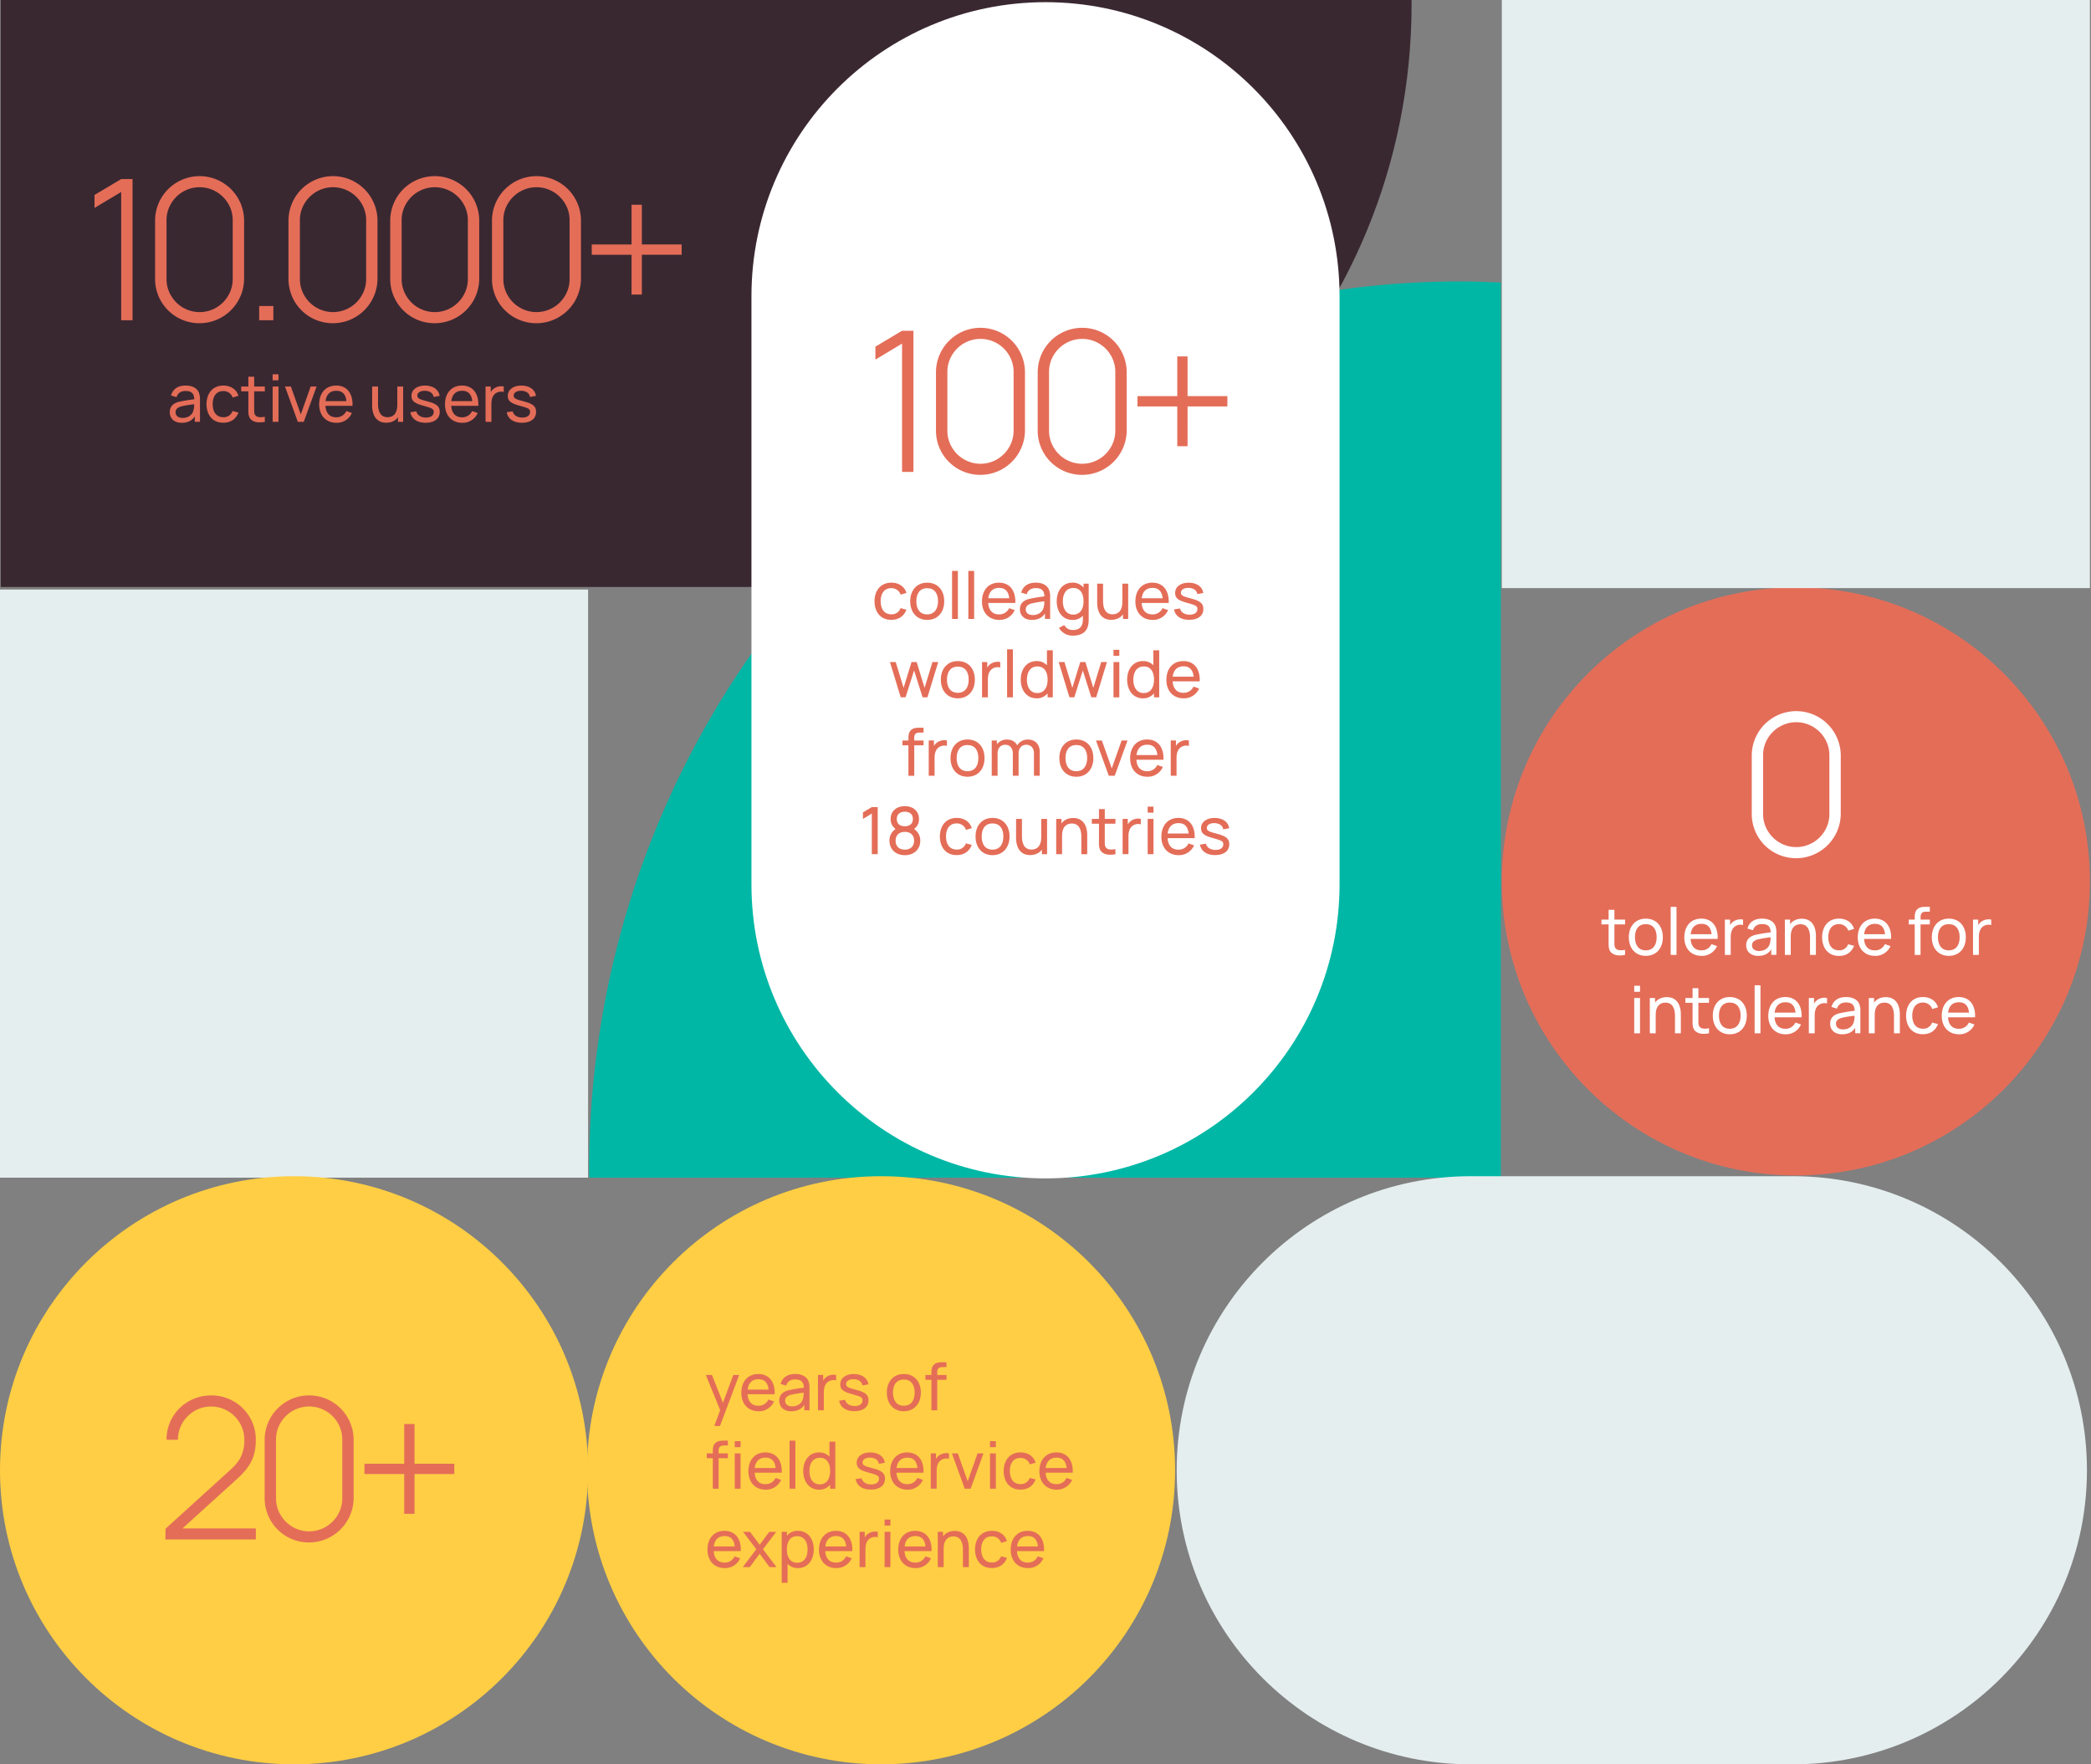
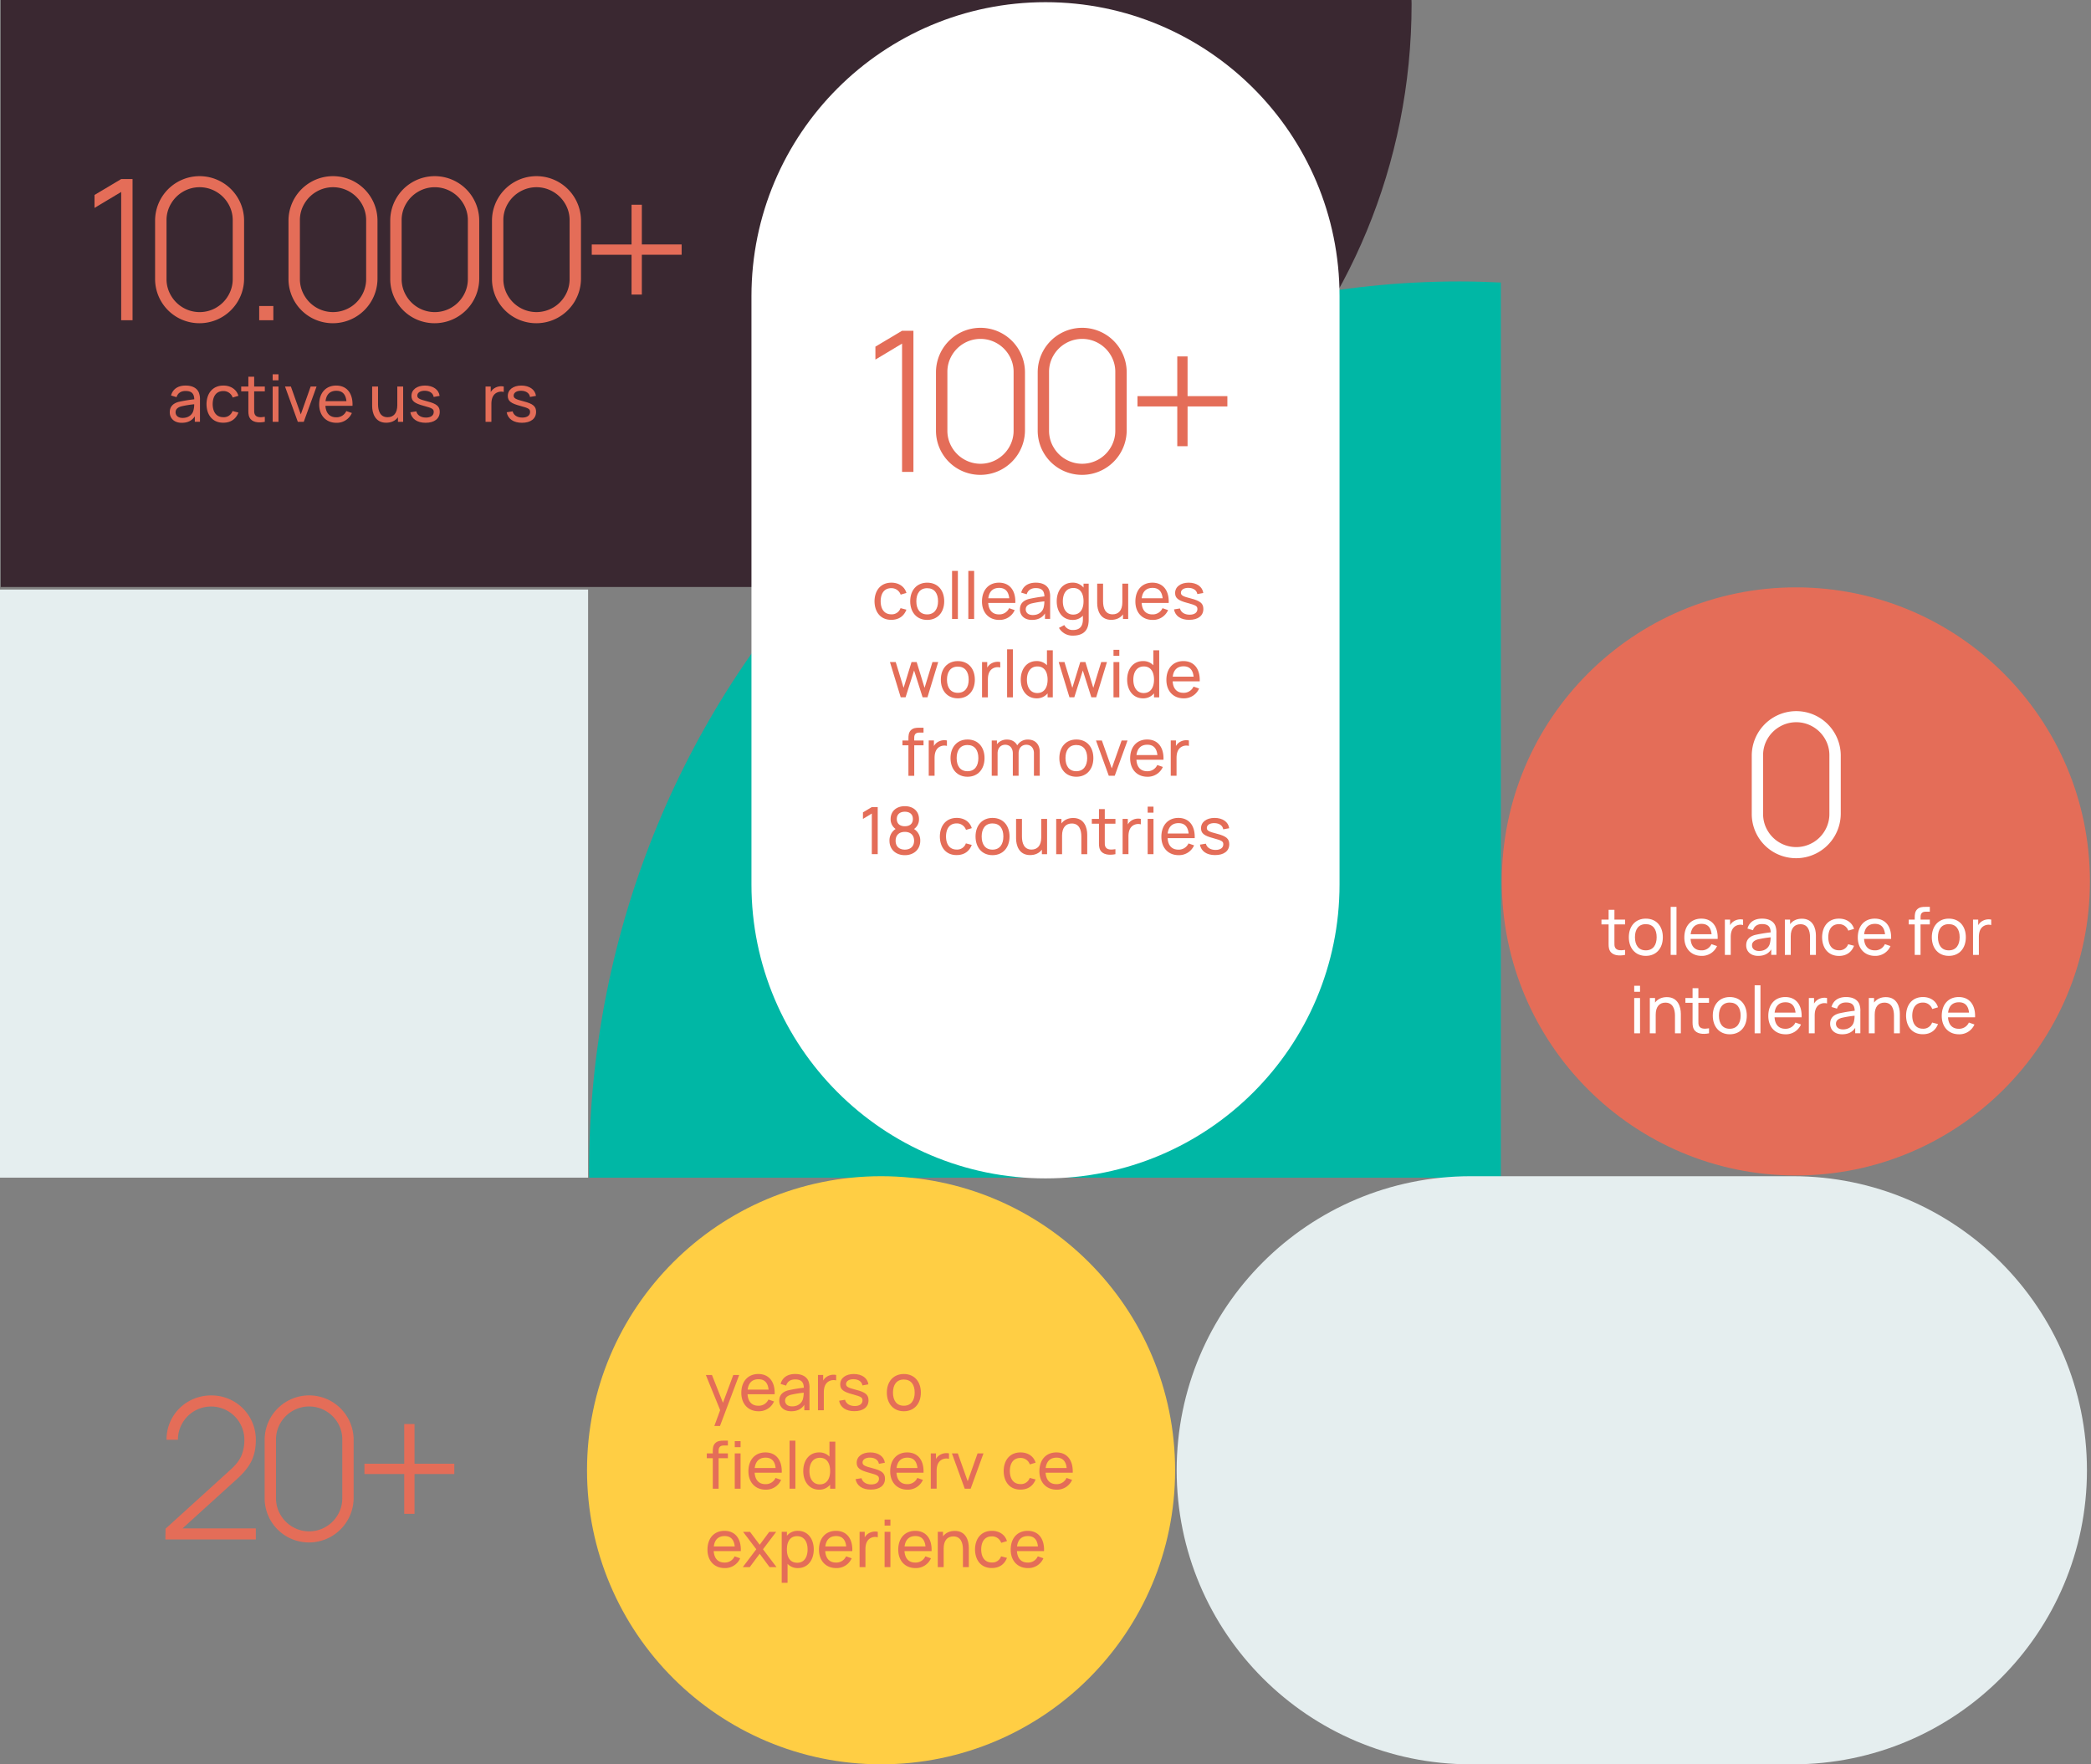
<svg xmlns="http://www.w3.org/2000/svg" id="Ebene_3" data-name="Ebene 3" viewBox="0 0 1920 1620">
  <rect x="0" y="0" width="1920" height="1620" fill="#808080" stroke="none" />
  <defs>
    <style>.cls-1{fill:#3a2831;}.cls-2{fill:#00b7a5;}.cls-3{fill:#e46d58;}.cls-4{fill:#ffce44;}.cls-5{fill:#e5eeef;}.cls-6{fill:#fff;}</style>
  </defs>
  <path class="cls-1" d="M1296.06,0H.69V539H746.85v.24c8.24.39,16.52-.24,24.86-.24,289.64,0,524.44-239.2,524.44-535.37C1296.15,2.41,1296.07,1.22,1296.06,0Z" />
  <path class="cls-2" d="M541,1081.32h837.11V259.42c-12.56-.6-25.19-1-37.89-1-441.47,0-799.35,365.94-799.35,817.35C540.85,1077.64,541,1079.47,541,1081.32Z" />
  <circle class="cls-3" cx="1649" cy="809.32" r="270" />
  <circle class="cls-4" cx="809.01" cy="1350" r="270" />
  <rect class="cls-5" y="541.32" width="540" height="540" />
  <path class="cls-5" d="M1916.28,1350c0-149.12-120.88-270-270-270H1350.44c-149.12,0-270,120.88-270,270s120.88,270,270,270h295.84C1795.4,1620,1916.28,1499.12,1916.28,1350Z" />
  <path class="cls-3" d="M121.71,294.05H111.27V176.24L86.79,190.91V179l24.48-14.58h10.44Z" />
  <path class="cls-3" d="M162.66,291.31a40.59,40.59,0,0,1-20.25-35.42V202.61a40.86,40.86,0,1,1,81.72,0v53.28a41,41,0,0,1-61.47,35.42Zm35.82-8.82a30.41,30.41,0,0,0,11.12-11.12,29.66,29.66,0,0,0,4.09-15.21V202.25a29.4,29.4,0,0,0-4.09-15.16A30.5,30.5,0,0,0,198.48,176a30.26,30.26,0,0,0-30.42,0A30.48,30.48,0,0,0,157,187.09a29.41,29.41,0,0,0-4.1,15.16v53.91a29.67,29.67,0,0,0,4.1,15.21,30.38,30.38,0,0,0,11.11,11.12,30.33,30.33,0,0,0,30.42,0Z" />
  <path class="cls-3" d="M251,294.05H238V281h13Z" />
  <path class="cls-3" d="M285.15,291.31a40.59,40.59,0,0,1-20.25-35.42V202.61a40.86,40.86,0,1,1,81.72,0v53.28a41,41,0,0,1-61.47,35.42ZM321,282.49a30.41,30.41,0,0,0,11.12-11.12,29.66,29.66,0,0,0,4.09-15.21V202.25a29.4,29.4,0,0,0-4.09-15.16A30.5,30.5,0,0,0,321,176a30.26,30.26,0,0,0-30.42,0,30.48,30.48,0,0,0-11.11,11.07,29.41,29.41,0,0,0-4.1,15.16v53.91a29.67,29.67,0,0,0,4.1,15.21,30.38,30.38,0,0,0,11.11,11.12,30.33,30.33,0,0,0,30.42,0Z" />
  <path class="cls-3" d="M378.57,291.31a40.59,40.59,0,0,1-20.25-35.42V202.61a40.86,40.86,0,1,1,81.72,0v53.28a41,41,0,0,1-61.47,35.42Zm35.82-8.82a30.49,30.49,0,0,0,11.12-11.12,29.66,29.66,0,0,0,4.09-15.21V202.25a29.4,29.4,0,0,0-4.09-15.16A30.58,30.58,0,0,0,414.39,176,30.26,30.26,0,0,0,384,176a30.48,30.48,0,0,0-11.11,11.07,29.32,29.32,0,0,0-4.1,15.16v53.91a29.57,29.57,0,0,0,4.1,15.21A30.38,30.38,0,0,0,384,282.49a30.33,30.33,0,0,0,30.42,0Z" />
  <path class="cls-3" d="M472,291.31a40.54,40.54,0,0,1-20.25-35.42V202.61a40.86,40.86,0,1,1,81.72,0v53.28A41,41,0,0,1,472,291.31Zm35.82-8.82a30.38,30.38,0,0,0,11.11-11.12,29.67,29.67,0,0,0,4.1-15.21V202.25a29.41,29.41,0,0,0-4.1-15.16A30.48,30.48,0,0,0,507.81,176a30.26,30.26,0,0,0-30.42,0,30.5,30.5,0,0,0-11.12,11.07,29.4,29.4,0,0,0-4.09,15.16v53.91a29.66,29.66,0,0,0,4.09,15.21,30.41,30.41,0,0,0,11.12,11.12,30.33,30.33,0,0,0,30.42,0Z" />
  <path class="cls-3" d="M589.35,270.47H579.9V233.93H543.36v-9.45H579.9V188h9.45v36.45h36.54v9.45H589.35Z" />
-   <circle class="cls-4" cx="270" cy="1350" r="270" />
  <path class="cls-3" d="M167.59,1403.38h67.32v10.17H151.84l.18-9.9,59.58-54.09q7.38-6.66,10.08-13a37.16,37.16,0,0,0,2.7-14.58,30.55,30.55,0,0,0-46-26.32,30.35,30.35,0,0,0-11,11.2,30,30,0,0,0-4,15.12H152.92a40.14,40.14,0,0,1,20.34-35.28,41.17,41.17,0,0,1,20.79-5.4A40.56,40.56,0,0,1,234.91,1322q0,11.43-4,19.53t-13,16.2Z" />
  <path class="cls-3" d="M263.26,1410.81A40.59,40.59,0,0,1,243,1375.39v-53.28a40.86,40.86,0,1,1,81.72,0v53.28a41,41,0,0,1-61.47,35.42Zm35.82-8.82a30.49,30.49,0,0,0,11.12-11.12,29.66,29.66,0,0,0,4.09-15.21v-53.91a29.4,29.4,0,0,0-4.09-15.16,30.58,30.58,0,0,0-11.12-11.07,30.26,30.26,0,0,0-30.42,0,30.48,30.48,0,0,0-11.11,11.07,29.32,29.32,0,0,0-4.1,15.16v53.91a29.57,29.57,0,0,0,4.1,15.21A30.38,30.38,0,0,0,268.66,1402a30.33,30.33,0,0,0,30.42,0Z" />
  <path class="cls-3" d="M380.62,1390h-9.45v-36.54H334.63V1344h36.54v-36.45h9.45V1344h36.54v9.45H380.62Z" />
-   <rect class="cls-5" x="1379" width="540" height="540" transform="translate(3298 540) rotate(180)" />
  <path class="cls-6" d="M1628.75,782.53a40.54,40.54,0,0,1-20.25-35.42V693.83a40.86,40.86,0,1,1,81.72,0v53.28a41,41,0,0,1-61.47,35.42Zm35.82-8.82a30.38,30.38,0,0,0,11.11-11.12,29.67,29.67,0,0,0,4.1-15.21V693.47a29.41,29.41,0,0,0-4.1-15.16,30.48,30.48,0,0,0-11.11-11.07,30.26,30.26,0,0,0-30.42,0A30.5,30.5,0,0,0,1623,678.31a29.4,29.4,0,0,0-4.09,15.16v53.91a29.66,29.66,0,0,0,4.09,15.21,30.41,30.41,0,0,0,11.12,11.12,30.33,30.33,0,0,0,30.42,0Z" />
  <path class="cls-3" d="M183.62,367.28v20h-4.74v-5c-2.58,4-6.6,5.94-12,5.94-7.26,0-11-4.44-11-9.66s3-8.07,7.95-9.51a134.82,134.82,0,0,1,14.55-2.43c-.15-5.16-2.37-7.62-8-7.62-3.93,0-7.08,1.71-8.25,5.67l-5.07-1.53c1.53-5.67,6.06-9.12,13.38-9.12,5.85,0,10.26,2.1,12.11,6.33A17,17,0,0,1,183.62,367.28Zm-5.85,9a21.55,21.55,0,0,0,.54-5.1,94.44,94.44,0,0,0-12.09,2c-2.67.84-5,2.31-5,5.34,0,2.67,1.89,5.22,6.51,5.22C173.45,383.75,177,380.3,177.77,376.28Z" />
  <path class="cls-3" d="M189.62,371.12c.09-10.11,5.76-17.1,15.51-17.1,6.81,0,12.08,3.6,13.79,9.42L213.65,365a8.86,8.86,0,0,0-8.58-5.94c-6.66,0-9.72,5-9.78,12,.06,7.23,3.33,12,9.78,12a8.4,8.4,0,0,0,8.46-5.67l5.39,1.41c-2.27,6.06-7.16,9.33-13.85,9.33C195.2,388.22,189.71,381.05,189.62,371.12Z" />
  <path class="cls-3" d="M233.38,374.84c0,2.67-.11,4.47.66,5.82,1.44,2.58,4.68,2.76,9.12,2.07v4.59c-5.78,1.17-11.75.51-14-3.9-1.29-2.52-1.11-5-1.11-8.34V359.33h-6.57v-4.41h6.57v-9h5.33v9h9.78v4.41h-9.78Z" />
  <path class="cls-3" d="M250.37,343.67h5.34v5.52h-5.34Zm0,11.25h5.34v32.4h-5.34Z" />
  <path class="cls-3" d="M261.71,354.92h5.39l9.09,25.59,9.06-25.59h5.43l-11.76,32.4h-5.46Z" />
  <path class="cls-3" d="M308.68,383.15a9.78,9.78,0,0,0,9.3-5.7l5.13,1.77a15.06,15.06,0,0,1-14.19,9c-9.57,0-15.83-6.75-15.83-16.89,0-10.62,6.18-17.31,15.59-17.31,9.75,0,15.45,7.08,15,18.6H298.82C299.24,379.34,302.71,383.15,308.68,383.15Zm-9.77-14.82H318.1c-.66-6.36-3.75-9.51-9.24-9.51C303,358.82,299.66,362.18,298.91,368.33Z" />
  <path class="cls-3" d="M370.18,354.92v32.4h-4.77v-4.17c-2.4,3.21-6.12,5-10.79,5-10.44,0-12.9-9.18-12.9-15.33V354.92h5.4v16.23c0,6.09,1.95,11.94,8.78,11.94,5.37,0,8.91-3.6,8.91-11.1V354.92Z" />
  <path class="cls-3" d="M376.79,378.56l5.46-.87c.86,3.54,4.22,5.73,8.9,5.73,4.41,0,7.11-1.95,7.11-5.13,0-2.73-1.23-3.51-9.15-5.64-8.57-2.28-11.3-4.5-11.3-9.15,0-5.7,5-9.48,12.44-9.48s12.72,3.78,13.41,9.48l-5.46,1c-.54-3.45-3.54-5.58-7.95-5.7-4.2-.12-7.08,1.68-7.08,4.44,0,2.37,1.65,3.39,9.27,5.31,8.55,2.19,11.34,4.59,11.34,9.6,0,6.27-4.89,10.05-13,10.05C383.08,388.19,377.9,384.65,376.79,378.56Z" />
-   <path class="cls-3" d="M424.21,383.15a9.78,9.78,0,0,0,9.3-5.7l5.13,1.77a15.06,15.06,0,0,1-14.19,9c-9.57,0-15.84-6.75-15.84-16.89,0-10.62,6.18-17.31,15.6-17.31,9.75,0,15.45,7.08,15,18.6H414.34C414.76,379.34,418.24,383.15,424.21,383.15Zm-9.78-14.82h19.2c-.66-6.36-3.75-9.51-9.24-9.51C418.57,358.82,415.18,362.18,414.43,368.33Z" />
  <path class="cls-3" d="M462.55,354.92v5a9,9,0,0,0-7.41,1.23c-3.15,2.25-3.93,6.06-3.93,9.9v16.26h-5.37v-32.4h4.77v5.13a10.06,10.06,0,0,1,2.76-3.15A11.54,11.54,0,0,1,462.55,354.92Z" />
  <path class="cls-3" d="M465.25,378.56l5.46-.87c.87,3.54,4.23,5.73,8.91,5.73,4.41,0,7.11-1.95,7.11-5.13,0-2.73-1.23-3.51-9.15-5.64-8.58-2.28-11.31-4.5-11.31-9.15,0-5.7,5-9.48,12.45-9.48s12.72,3.78,13.41,9.48l-5.46,1c-.54-3.45-3.54-5.58-7.95-5.7-4.2-.12-7.08,1.68-7.08,4.44,0,2.37,1.65,3.39,9.27,5.31,8.55,2.19,11.34,4.59,11.34,9.6,0,6.27-4.89,10.05-13,10.05C471.55,388.19,466.36,384.65,465.25,378.56Z" />
  <path class="cls-3" d="M678.75,1262.52l-17.64,46.8h-5.19l5.34-14.52-13.14-32.28h5.61l10.11,25.5,9.48-25.5Z" />
  <path class="cls-3" d="M696.3,1290.75a9.78,9.78,0,0,0,9.3-5.7l5.13,1.77a15.06,15.06,0,0,1-14.19,9c-9.57,0-15.84-6.75-15.84-16.89,0-10.62,6.18-17.31,15.6-17.31,9.75,0,15.45,7.08,15,18.6H686.43C686.85,1286.94,690.33,1290.75,696.3,1290.75Zm-9.78-14.82h19.2c-.66-6.36-3.75-9.51-9.24-9.51C690.66,1266.42,687.27,1269.78,686.52,1275.93Z" />
  <path class="cls-3" d="M743.28,1274.88v20h-4.74v-5c-2.58,4-6.6,5.94-12,5.94-7.26,0-11-4.44-11-9.66s3-8.07,8-9.51a134.82,134.82,0,0,1,14.55-2.43c-.15-5.16-2.37-7.62-8-7.62-3.93,0-7.08,1.71-8.25,5.67l-5.07-1.53c1.53-5.67,6.06-9.12,13.38-9.12,5.85,0,10.26,2.1,12.12,6.33A17,17,0,0,1,743.28,1274.88Zm-5.85,9a21.55,21.55,0,0,0,.54-5.1,94.44,94.44,0,0,0-12.09,2c-2.67.84-5,2.31-5,5.34,0,2.67,1.89,5.22,6.51,5.22C733.11,1291.35,736.65,1287.9,737.43,1283.88Z" />
  <path class="cls-3" d="M767.79,1262.52v5a9,9,0,0,0-7.41,1.23c-3.15,2.25-3.93,6.06-3.93,9.9v16.26h-5.37v-32.4h4.77v5.13a10.06,10.06,0,0,1,2.76-3.15A11.54,11.54,0,0,1,767.79,1262.52Z" />
  <path class="cls-3" d="M770.49,1286.16l5.46-.87c.87,3.54,4.23,5.73,8.91,5.73,4.41,0,7.11-2,7.11-5.13,0-2.73-1.23-3.51-9.15-5.64-8.58-2.28-11.31-4.5-11.31-9.15,0-5.7,5-9.48,12.45-9.48s12.72,3.78,13.41,9.48l-5.46,1c-.54-3.45-3.54-5.58-7.95-5.7-4.2-.12-7.08,1.68-7.08,4.44,0,2.37,1.65,3.39,9.27,5.31,8.55,2.19,11.34,4.59,11.34,9.6,0,6.27-4.89,10-13,10C776.79,1295.79,771.6,1292.25,770.49,1286.16Z" />
  <path class="cls-3" d="M814.32,1278.69c0-10.17,6.09-17.07,15.6-17.07,9.72,0,15.63,7.05,15.63,17.07s-6,17.13-15.63,17.13S814.32,1288.74,814.32,1278.69Zm25.56,0c0-7.29-3.33-12-10-12s-9.93,4.92-9.93,12c0,7.32,3.39,12.06,9.93,12.06C836.61,1290.75,839.88,1285.83,839.88,1278.69Z" />
-   <path class="cls-3" d="M860.58,1259.91v2.61h8.52v4.41h-8.52v28h-5.34v-28h-5.49v-4.41h5.49v-1.77c0-2.49.12-5.31,2-7.41,2.22-2.43,5.25-2.52,7.71-2.52h4.11v4.44h-3.81C862.11,1255.26,860.58,1256.82,860.58,1259.91Z" />
  <path class="cls-3" d="M664.26,1322.82h4.11v4.44h-3.81c-3.18,0-4.71,1.56-4.71,4.65v2.61h8.52v4.41h-8.52v28h-5.34v-28H649v-4.41h5.49v-1.77c0-2.49.12-5.31,2-7.41C658.77,1322.91,661.8,1322.82,664.26,1322.82Zm15.75.45v5.52h-5.34v-5.52Zm-5.34,11.25H680v32.4h-5.34Z" />
  <path class="cls-3" d="M702.81,1362.75a9.78,9.78,0,0,0,9.3-5.7l5.13,1.77a15.06,15.06,0,0,1-14.19,9c-9.57,0-15.84-6.75-15.84-16.89,0-10.62,6.18-17.31,15.6-17.31,9.75,0,15.45,7.08,15,18.6H692.94C693.36,1358.94,696.84,1362.75,702.81,1362.75ZM693,1347.93h19.2c-.66-6.36-3.75-9.51-9.24-9.51C697.17,1338.42,693.78,1341.78,693,1347.93Z" />
  <path class="cls-3" d="M725,1322.82h5.34v44.1H725Z" />
  <path class="cls-3" d="M767,1323.72v43.2h-4.77v-3.66a12.66,12.66,0,0,1-10.14,4.56c-9.06,0-14.52-7.41-14.52-17.13s5.49-17.07,14.49-17.07a12.72,12.72,0,0,1,9.57,3.84v-13.74Zm-4.77,27c0-7.17-3-12.18-9.33-12.18-6.6,0-9.66,5.34-9.66,12.18s3.12,12.24,9.51,12.24S762.24,1357.8,762.24,1350.69Z" />
  <path class="cls-3" d="M785.61,1358.16l5.46-.87c.87,3.54,4.23,5.73,8.91,5.73,4.41,0,7.11-2,7.11-5.13,0-2.73-1.23-3.51-9.15-5.64-8.58-2.28-11.31-4.5-11.31-9.15,0-5.7,5-9.48,12.45-9.48s12.72,3.78,13.41,9.48l-5.46,1c-.54-3.45-3.54-5.58-7.95-5.7-4.2-.12-7.08,1.68-7.08,4.44,0,2.37,1.65,3.39,9.27,5.31,8.55,2.19,11.34,4.59,11.34,9.6,0,6.27-4.89,10-13,10C791.91,1367.79,786.72,1364.25,785.61,1358.16Z" />
  <path class="cls-3" d="M833,1362.75a9.76,9.76,0,0,0,9.29-5.7l5.13,1.77a15,15,0,0,1-14.18,9c-9.57,0-15.84-6.75-15.84-16.89,0-10.62,6.18-17.31,15.6-17.31,9.75,0,15.44,7.08,15,18.6H823.17C823.59,1358.94,827.07,1362.75,833,1362.75Zm-9.78-14.82h19.2c-.67-6.36-3.75-9.51-9.24-9.51C827.4,1338.42,824,1341.78,823.26,1347.93Z" />
  <path class="cls-3" d="M871.38,1334.52v5a9,9,0,0,0-7.41,1.23c-3.15,2.25-3.93,6.06-3.93,9.9v16.26h-5.37v-32.4h4.77v5.13a10.06,10.06,0,0,1,2.76-3.15A11.54,11.54,0,0,1,871.38,1334.52Z" />
  <path class="cls-3" d="M874.08,1334.52h5.4l9.08,25.59,9.06-25.59h5.43l-11.76,32.4h-5.46Z" />
-   <path class="cls-3" d="M909.06,1323.27h5.34v5.52h-5.34Zm0,11.25h5.34v32.4h-5.34Z" />
  <path class="cls-3" d="M921.59,1350.72c.09-10.11,5.76-17.1,15.51-17.1,6.81,0,12.09,3.6,13.8,9.42l-5.28,1.59a8.86,8.86,0,0,0-8.58-5.94c-6.66,0-9.72,5-9.78,12,.06,7.23,3.33,12,9.78,12a8.4,8.4,0,0,0,8.46-5.67l5.4,1.41c-2.28,6.06-7.17,9.33-13.86,9.33C927.17,1367.82,921.68,1360.65,921.59,1350.72Z" />
  <path class="cls-3" d="M970,1362.75a9.78,9.78,0,0,0,9.3-5.7l5.13,1.77a15.06,15.06,0,0,1-14.19,9c-9.57,0-15.84-6.75-15.84-16.89,0-10.62,6.18-17.31,15.6-17.31,9.75,0,15.45,7.08,15,18.6H960.08C960.5,1358.94,964,1362.75,970,1362.75Zm-9.78-14.82h19.2c-.66-6.36-3.75-9.51-9.24-9.51C964.31,1338.42,960.92,1341.78,960.17,1347.93Z" />
  <path class="cls-3" d="M665.22,1434.75a9.78,9.78,0,0,0,9.3-5.7l5.13,1.77a15.06,15.06,0,0,1-14.19,9c-9.57,0-15.84-6.75-15.84-16.89,0-10.62,6.18-17.31,15.6-17.31,9.75,0,15.45,7.08,15,18.6H655.35C655.77,1430.94,659.25,1434.75,665.22,1434.75Zm-9.78-14.82h19.2c-.66-6.36-3.75-9.51-9.24-9.51C659.58,1410.42,656.19,1413.78,655.44,1419.93Z" />
  <path class="cls-3" d="M694.44,1422.54l-12.12-16h6.36l8.88,11.88,8.79-11.88h6.36l-12.12,16L713,1438.92h-6.39l-9.06-12.24-9.12,12.24h-6.39Z" />
  <path class="cls-3" d="M747.21,1422.69c0,9.72-5.46,17.13-14.52,17.13a12.63,12.63,0,0,1-9.54-3.9v17.4h-5.37v-46.8h4.77v3.63a12.65,12.65,0,0,1,10.17-4.53C741.72,1405.62,747.21,1413,747.21,1422.69Zm-5.67,0c0-6.84-3.06-12.18-9.66-12.18-6.33,0-9.33,5-9.33,12.18s2.94,12.24,9.48,12.24S741.54,1429.59,741.54,1422.69Z" />
  <path class="cls-3" d="M767.61,1434.75a9.78,9.78,0,0,0,9.3-5.7l5.13,1.77a15.06,15.06,0,0,1-14.19,9c-9.57,0-15.84-6.75-15.84-16.89,0-10.62,6.18-17.31,15.6-17.31,9.75,0,15.45,7.08,15,18.6H757.74C758.16,1430.94,761.64,1434.75,767.61,1434.75Zm-9.78-14.82H777c-.66-6.36-3.75-9.51-9.24-9.51C762,1410.42,758.58,1413.78,757.83,1419.93Z" />
  <path class="cls-3" d="M806,1406.52v5a9,9,0,0,0-7.41,1.23c-3.15,2.25-3.93,6.06-3.93,9.9v16.26h-5.37v-32.4H794v5.13a10.06,10.06,0,0,1,2.76-3.15A11.54,11.54,0,0,1,806,1406.52Z" />
  <path class="cls-3" d="M812.25,1395.27h5.34v5.52h-5.34Zm0,11.25h5.34v32.4h-5.34Z" />
  <path class="cls-3" d="M840.39,1434.75a9.78,9.78,0,0,0,9.3-5.7l5.13,1.77a15.06,15.06,0,0,1-14.19,9c-9.57,0-15.84-6.75-15.84-16.89,0-10.62,6.18-17.31,15.6-17.31,9.75,0,15.45,7.08,15,18.6H830.52C830.94,1430.94,834.42,1434.75,840.39,1434.75Zm-9.78-14.82h19.2c-.66-6.36-3.75-9.51-9.24-9.51C834.75,1410.42,831.36,1413.78,830.61,1419.93Z" />
  <path class="cls-3" d="M889.59,1421v17.91h-5.4v-16.23c0-6.09-2-11.94-8.79-11.94-5.37,0-8.91,3.6-8.91,11.1v17.07h-5.4v-32.4h4.8v4.17c2.4-3.21,6.12-5,10.8-5C887.13,1405.68,889.59,1414.86,889.59,1421Z" />
  <path class="cls-3" d="M895.29,1422.72c.09-10.11,5.76-17.1,15.51-17.1,6.81,0,12.09,3.6,13.8,9.42l-5.28,1.59a8.86,8.86,0,0,0-8.58-5.94c-6.66,0-9.72,5-9.78,12,.06,7.23,3.33,12,9.78,12a8.4,8.4,0,0,0,8.46-5.67l5.4,1.41c-2.28,6.06-7.17,9.33-13.86,9.33C900.87,1439.82,895.38,1432.65,895.29,1422.72Z" />
  <path class="cls-3" d="M943.65,1434.75a9.76,9.76,0,0,0,9.29-5.7l5.13,1.77a15.05,15.05,0,0,1-14.18,9c-9.57,0-15.84-6.75-15.84-16.89,0-10.62,6.18-17.31,15.6-17.31,9.75,0,15.44,7.08,15,18.6H933.78C934.2,1430.94,937.68,1434.75,943.65,1434.75Zm-9.78-14.82h19.19c-.66-6.36-3.75-9.51-9.23-9.51C938,1410.42,934.62,1413.78,933.87,1419.93Z" />
  <path class="cls-6" d="M1482.39,864.31c0,2.67-.12,4.47.66,5.82,1.44,2.58,4.68,2.76,9.12,2.07v4.59c-5.79,1.17-11.76.51-14-3.9-1.29-2.52-1.11-5-1.11-8.34V848.8h-6.57v-4.41h6.57v-9h5.34v9h9.78v4.41h-9.78Z" />
  <path class="cls-6" d="M1495.62,860.56c0-10.17,6.09-17.07,15.6-17.07,9.72,0,15.63,7,15.63,17.07,0,10.17-6,17.13-15.63,17.13S1495.62,870.61,1495.62,860.56Zm25.56,0c0-7.29-3.33-12-10-12-6.78,0-9.93,4.92-9.93,12,0,7.32,3.39,12.06,9.93,12.06C1517.91,872.62,1521.18,867.7,1521.18,860.56Z" />
  <path class="cls-6" d="M1534.05,832.69h5.34v44.1h-5.34Z" />
  <path class="cls-6" d="M1562.19,872.62a9.78,9.78,0,0,0,9.3-5.7l5.13,1.77a15.06,15.06,0,0,1-14.19,9c-9.57,0-15.84-6.75-15.84-16.89,0-10.62,6.18-17.31,15.6-17.31,9.75,0,15.45,7.08,15,18.6h-24.84C1552.74,868.81,1556.22,872.62,1562.19,872.62Zm-9.78-14.82h19.2c-.66-6.36-3.75-9.51-9.24-9.51C1556.55,848.29,1553.16,851.65,1552.41,857.8Z" />
  <path class="cls-6" d="M1600.53,844.39v5a9,9,0,0,0-7.41,1.23c-3.15,2.25-3.93,6.06-3.93,9.9v16.26h-5.37v-32.4h4.77v5.13a10.06,10.06,0,0,1,2.76-3.15A11.54,11.54,0,0,1,1600.53,844.39Z" />
  <path class="cls-6" d="M1631.13,856.75v20h-4.74v-5c-2.58,4-6.6,5.94-12,5.94-7.26,0-11-4.44-11-9.66s3-8.07,7.95-9.51a134.82,134.82,0,0,1,14.55-2.43c-.15-5.16-2.37-7.62-8-7.62-3.93,0-7.08,1.71-8.25,5.67l-5.07-1.53c1.53-5.67,6.06-9.12,13.38-9.12,5.85,0,10.26,2.1,12.12,6.33A17,17,0,0,1,1631.13,856.75Zm-5.85,9a21.55,21.55,0,0,0,.54-5.1,94.44,94.44,0,0,0-12.09,2c-2.67.84-5,2.31-5,5.34,0,2.67,1.89,5.22,6.51,5.22C1621,873.22,1624.5,869.77,1625.28,865.75Z" />
  <path class="cls-6" d="M1667.4,858.88v17.91H1662V860.56c0-6.09-2-11.94-8.79-11.94-5.37,0-8.91,3.6-8.91,11.1v17.07h-5.4v-32.4h4.8v4.17c2.4-3.21,6.12-5,10.8-5C1664.94,843.55,1667.4,852.73,1667.4,858.88Z" />
  <path class="cls-6" d="M1673.1,860.59c.09-10.11,5.76-17.1,15.51-17.1,6.81,0,12.09,3.6,13.8,9.42l-5.28,1.59a8.86,8.86,0,0,0-8.58-5.94c-6.66,0-9.72,5-9.78,12,.06,7.23,3.33,12,9.78,12A8.4,8.4,0,0,0,1697,867l5.4,1.41c-2.28,6.06-7.17,9.33-13.86,9.33C1678.68,877.69,1673.19,870.52,1673.1,860.59Z" />
  <path class="cls-6" d="M1721.46,872.62a9.76,9.76,0,0,0,9.29-5.7l5.13,1.77a15.05,15.05,0,0,1-14.18,9c-9.57,0-15.84-6.75-15.84-16.89,0-10.62,6.18-17.31,15.6-17.31,9.75,0,15.45,7.08,15,18.6h-24.83C1712,868.81,1715.49,872.62,1721.46,872.62Zm-9.78-14.82h19.2c-.67-6.36-3.76-9.51-9.24-9.51C1715.82,848.29,1712.43,851.65,1711.68,857.8Z" />
  <path class="cls-6" d="M1763.52,841.78v2.61H1772v4.41h-8.52v28h-5.34v-28h-5.49v-4.41h5.49v-1.77c0-2.49.12-5.31,2-7.41,2.22-2.43,5.25-2.52,7.71-2.52H1772v4.44h-3.81C1765.05,837.13,1763.52,838.69,1763.52,841.78Z" />
  <path class="cls-6" d="M1773.84,860.56c0-10.17,6.09-17.07,15.6-17.07,9.72,0,15.63,7,15.63,17.07,0,10.17-6,17.13-15.63,17.13S1773.84,870.61,1773.84,860.56Zm25.56,0c0-7.29-3.33-12-10-12-6.78,0-9.93,4.92-9.93,12,0,7.32,3.39,12.06,9.93,12.06C1796.13,872.62,1799.4,867.7,1799.4,860.56Z" />
  <path class="cls-6" d="M1828.38,844.39v5a9,9,0,0,0-7.41,1.23c-3.15,2.25-3.93,6.06-3.93,9.9v16.26h-5.37v-32.4h4.77v5.13a10.06,10.06,0,0,1,2.76-3.15A11.54,11.54,0,0,1,1828.38,844.39Z" />
  <path class="cls-6" d="M1500.57,905.14h5.34v5.52h-5.34Zm0,11.25h5.34v32.4h-5.34Z" />
  <path class="cls-6" d="M1543.38,930.88v17.91H1538V932.56c0-6.09-2-11.94-8.79-11.94-5.37,0-8.91,3.6-8.91,11.1v17.07h-5.4v-32.4h4.8v4.17c2.4-3.21,6.12-5,10.8-5C1540.92,915.55,1543.38,924.73,1543.38,930.88Z" />
  <path class="cls-6" d="M1559.49,936.31c0,2.67-.12,4.47.66,5.82,1.43,2.58,4.68,2.76,9.11,2.07v4.59c-5.78,1.17-11.75.51-14-3.9-1.29-2.52-1.11-5-1.11-8.34V920.8h-6.57v-4.41h6.57v-9h5.34v9h9.77v4.41h-9.77Z" />
  <path class="cls-6" d="M1572.72,932.56c0-10.17,6.09-17.07,15.6-17.07,9.72,0,15.62,7,15.62,17.07,0,10.17-6,17.13-15.62,17.13S1572.72,942.61,1572.72,932.56Zm25.56,0c0-7.29-3.33-12-10-12s-9.93,4.92-9.93,12c0,7.32,3.39,12.06,9.93,12.06S1598.28,939.7,1598.28,932.56Z" />
  <path class="cls-6" d="M1611.15,904.69h5.34v44.1h-5.34Z" />
  <path class="cls-6" d="M1639.29,944.62a9.77,9.77,0,0,0,9.29-5.7l5.13,1.77a15.06,15.06,0,0,1-14.19,9c-9.56,0-15.83-6.75-15.83-16.89,0-10.62,6.18-17.31,15.6-17.31,9.74,0,15.44,7.08,15,18.6h-24.83C1629.83,940.81,1633.31,944.62,1639.29,944.62Zm-9.79-14.82h19.2c-.66-6.36-3.75-9.51-9.24-9.51C1633.64,920.29,1630.25,923.65,1629.5,929.8Z" />
  <path class="cls-6" d="M1677.62,916.39v5a9,9,0,0,0-7.41,1.23c-3.14,2.25-3.92,6.06-3.92,9.9v16.26h-5.37v-32.4h4.77v5.13a10.06,10.06,0,0,1,2.76-3.15A11.51,11.51,0,0,1,1677.62,916.39Z" />
  <path class="cls-6" d="M1708.22,928.75v20h-4.73v-5c-2.58,4-6.61,5.94-12,5.94-7.26,0-11-4.44-11-9.66s3-8.07,8-9.51a134.62,134.62,0,0,1,14.54-2.43c-.14-5.16-2.36-7.62-8-7.62-3.93,0-7.08,1.71-8.25,5.67l-5.07-1.53c1.53-5.67,6.06-9.12,13.38-9.12,5.85,0,10.25,2.1,12.11,6.33A16.85,16.85,0,0,1,1708.22,928.75Zm-5.84,9a22.08,22.08,0,0,0,.54-5.1,94.44,94.44,0,0,0-12.09,2c-2.67.84-5,2.31-5,5.34,0,2.67,1.89,5.22,6.5,5.22C1698.05,945.22,1701.59,941.77,1702.38,937.75Z" />
  <path class="cls-6" d="M1744.49,930.88v17.91h-5.4V932.56c0-6.09-1.95-11.94-8.78-11.94-5.37,0-8.91,3.6-8.91,11.1v17.07H1716v-32.4h4.8v4.17c2.4-3.21,6.12-5,10.79-5C1742,915.55,1744.49,924.73,1744.49,930.88Z" />
  <path class="cls-6" d="M1750.2,932.59c.09-10.11,5.76-17.1,15.51-17.1,6.8,0,12.08,3.6,13.79,9.42l-5.28,1.59a8.85,8.85,0,0,0-8.58-5.94c-6.65,0-9.71,5-9.77,12,.06,7.23,3.33,12,9.77,12a8.4,8.4,0,0,0,8.46-5.67l5.4,1.41c-2.28,6.06-7.17,9.33-13.86,9.33C1755.78,949.69,1750.29,942.52,1750.2,932.59Z" />
  <path class="cls-6" d="M1798.55,944.62a9.78,9.78,0,0,0,9.3-5.7l5.13,1.77a15.06,15.06,0,0,1-14.19,9c-9.57,0-15.83-6.75-15.83-16.89,0-10.62,6.17-17.31,15.59-17.31,9.75,0,15.45,7.08,15,18.6h-24.84C1789.1,940.81,1792.58,944.62,1798.55,944.62Zm-9.78-14.82H1808c-.66-6.36-3.75-9.51-9.24-9.51C1792.91,920.29,1789.52,923.65,1788.77,929.8Z" />
  <path class="cls-6" d="M960,2C810.88,2,690,122.88,690,272V812c0,149.12,120.88,270,270,270s270-120.88,270-270V272C1230,122.88,1109.12,2,960,2Z" />
  <path class="cls-3" d="M838.73,433.3H828.29V315.49l-24.48,14.67V318.28l24.48-14.58h10.44Z" />
  <path class="cls-3" d="M879.68,430.55a40.51,40.51,0,0,1-20.25-35.41V341.86a40.86,40.86,0,1,1,81.72,0v53.28a41,41,0,0,1-61.47,35.41Zm35.82-8.82a30.36,30.36,0,0,0,11.11-11.11,29.67,29.67,0,0,0,4.1-15.21V341.5a29.45,29.45,0,0,0-4.1-15.17,30.48,30.48,0,0,0-11.11-11.07,30.33,30.33,0,0,0-30.42,0A30.5,30.5,0,0,0,874,326.33a29.44,29.44,0,0,0-4.09,15.17v53.91A29.66,29.66,0,0,0,874,410.62a30.38,30.38,0,0,0,11.12,11.11,30.26,30.26,0,0,0,30.42,0Z" />
  <path class="cls-3" d="M973.09,430.55a40.56,40.56,0,0,1-20.25-35.41V341.86a40.86,40.86,0,1,1,81.72,0v53.28a41,41,0,0,1-61.47,35.41Zm35.83-8.82A30.43,30.43,0,0,0,1020,410.62a29.66,29.66,0,0,0,4.09-15.21V341.5a29.44,29.44,0,0,0-4.09-15.17,30.55,30.55,0,0,0-11.11-11.07,30.33,30.33,0,0,0-30.42,0,30.43,30.43,0,0,0-11.12,11.07,29.44,29.44,0,0,0-4.09,15.17v53.91a29.66,29.66,0,0,0,4.09,15.21,30.31,30.31,0,0,0,11.12,11.11,30.26,30.26,0,0,0,30.42,0Z" />
  <path class="cls-3" d="M1090.45,409.72H1081V373.18h-36.54v-9.45H1081V327.28h9.45v36.45H1127v9.45h-36.54Z" />
  <path class="cls-3" d="M803,552.11c.09-10.11,5.76-17.1,15.51-17.1,6.81,0,12.09,3.6,13.8,9.42L827,546a8.86,8.86,0,0,0-8.58-5.94c-6.66,0-9.72,5-9.78,12,.06,7.23,3.33,12,9.78,12a8.4,8.4,0,0,0,8.46-5.67l5.4,1.41c-2.28,6.06-7.17,9.33-13.86,9.33C808.59,569.21,803.1,562,803,552.11Z" />
  <path class="cls-3" d="M835.77,552.08c0-10.17,6.09-17.07,15.6-17.07,9.72,0,15.63,7,15.63,17.07s-6,17.13-15.63,17.13S835.77,562.13,835.77,552.08Zm25.56,0c0-7.29-3.33-12-10-12s-9.93,4.92-9.93,12c0,7.32,3.39,12.06,9.93,12.06S861.33,559.22,861.33,552.08Z" />
  <path class="cls-3" d="M874.2,524.21h5.34v44.1H874.2Z" />
  <path class="cls-3" d="M889.14,524.21h5.34v44.1h-5.34Z" />
  <path class="cls-3" d="M917.28,564.14a9.78,9.78,0,0,0,9.3-5.7l5.13,1.77a15.06,15.06,0,0,1-14.19,9c-9.57,0-15.84-6.75-15.84-16.89,0-10.62,6.18-17.31,15.6-17.31,9.75,0,15.45,7.08,15,18.6H907.41C907.83,560.33,911.31,564.14,917.28,564.14Zm-9.78-14.82h19.2c-.66-6.36-3.75-9.51-9.24-9.51C911.64,539.81,908.25,543.17,907.5,549.32Z" />
  <path class="cls-3" d="M964.26,548.27v20h-4.74v-5c-2.58,4-6.6,5.94-12,5.94-7.26,0-11-4.44-11-9.66s3-8.07,8-9.51A134.82,134.82,0,0,1,959,547.61c-.15-5.16-2.37-7.62-8-7.62-3.93,0-7.08,1.71-8.25,5.67l-5.07-1.53c1.53-5.67,6.06-9.12,13.38-9.12,5.85,0,10.26,2.1,12.12,6.33A17,17,0,0,1,964.26,548.27Zm-5.85,9a21.55,21.55,0,0,0,.54-5.1,94.44,94.44,0,0,0-12.09,2c-2.67.84-5,2.31-5,5.34,0,2.67,1.89,5.22,6.51,5.22C954.09,564.74,957.63,561.29,958.41,557.27Z" />
  <path class="cls-3" d="M999.66,535.91v32.61a26.4,26.4,0,0,1-.39,5c-1.26,6.9-6.36,10.11-14.1,10.11a14.29,14.29,0,0,1-12.81-7.11l4.89-2.58a8.55,8.55,0,0,0,8,4.53c6.18,0,9.15-3.39,9.09-10v-3.12a12.7,12.7,0,0,1-9.51,3.87c-9.06,0-14.52-7.41-14.52-17.13S975.75,535,984.75,535a12.65,12.65,0,0,1,10.17,4.53v-3.63Zm-4.74,16.17c0-7.17-3-12.18-9.33-12.18-6.6,0-9.66,5.34-9.66,12.18s3.12,12.24,9.51,12.24S994.92,559.19,994.92,552.08Z" />
  <path class="cls-3" d="M1035.93,535.91v32.4h-4.77v-4.17c-2.4,3.21-6.12,5-10.8,5-10.44,0-12.9-9.18-12.9-15.33V535.91h5.4v16.23c0,6.09,1.95,11.94,8.79,11.94,5.37,0,8.91-3.6,8.91-11.1V535.91Z" />
  <path class="cls-3" d="M1058.13,564.14a9.78,9.78,0,0,0,9.3-5.7l5.13,1.77a15.06,15.06,0,0,1-14.19,9c-9.57,0-15.84-6.75-15.84-16.89,0-10.62,6.18-17.31,15.6-17.31,9.75,0,15.45,7.08,15,18.6h-24.84C1048.68,560.33,1052.16,564.14,1058.13,564.14Zm-9.78-14.82h19.2c-.66-6.36-3.75-9.51-9.24-9.51C1052.49,539.81,1049.1,543.17,1048.35,549.32Z" />
  <path class="cls-3" d="M1078,559.55l5.46-.87c.87,3.54,4.23,5.73,8.91,5.73,4.41,0,7.11-1.95,7.11-5.13,0-2.73-1.23-3.51-9.15-5.64-8.58-2.28-11.31-4.5-11.31-9.15,0-5.7,5-9.48,12.45-9.48s12.72,3.78,13.41,9.48l-5.46,1c-.54-3.45-3.54-5.58-8-5.7-4.2-.12-7.08,1.68-7.08,4.44,0,2.37,1.65,3.39,9.27,5.31,8.55,2.19,11.34,4.59,11.34,9.6,0,6.27-4.89,10-13,10C1084.26,569.18,1079.07,565.64,1078,559.55Z" />
  <path class="cls-3" d="M817.16,607.88l5.31,0,7.23,23.7,7.29-23.7h4.71l7.26,23.7,7.25-23.7h5.28l-9.89,32.4h-4.44l-7.83-24.63-7.83,24.63h-4.44Z" />
  <path class="cls-3" d="M863.9,624.08c0-10.17,6.09-17.07,15.6-17.07,9.72,0,15.62,7,15.62,17.07s-6,17.13-15.62,17.13S863.9,634.13,863.9,624.08Zm25.56,0c0-7.29-3.33-12-10-12s-9.93,4.92-9.93,12c0,7.32,3.39,12.06,9.93,12.06C886.19,636.14,889.46,631.22,889.46,624.08Z" />
  <path class="cls-3" d="M918.44,607.91v5a9,9,0,0,0-7.41,1.23c-3.15,2.25-3.93,6.06-3.93,9.9v16.26h-5.37v-32.4h4.77V613a10.06,10.06,0,0,1,2.76-3.15A11.54,11.54,0,0,1,918.44,607.91Z" />
-   <path class="cls-3" d="M924.74,596.21h5.34v44.1h-5.34Z" />
+   <path class="cls-3" d="M924.74,596.21h5.34v44.1h-5.34" />
  <path class="cls-3" d="M966.7,597.11v43.2h-4.77v-3.66a12.66,12.66,0,0,1-10.14,4.56c-9,0-14.51-7.41-14.51-17.13S942.77,607,951.76,607a12.72,12.72,0,0,1,9.57,3.84V597.11Zm-4.77,27c0-7.17-3-12.18-9.33-12.18-6.6,0-9.65,5.34-9.65,12.18s3.11,12.24,9.5,12.24S961.93,631.19,961.93,624.08Z" />
  <path class="cls-3" d="M972.1,607.88l5.31,0,7.23,23.7,7.29-23.7h4.71l7.26,23.7,7.26-23.7h5.28l-9.9,32.4h-4.44l-7.83-24.63-7.83,24.63H982Z" />
  <path class="cls-3" d="M1022.44,596.66h5.34v5.52h-5.34Zm0,11.25h5.34v32.4h-5.34Z" />
  <path class="cls-3" d="M1064.41,597.11v43.2h-4.77v-3.66a12.66,12.66,0,0,1-10.14,4.56c-9.06,0-14.52-7.41-14.52-17.13s5.49-17.07,14.49-17.07a12.72,12.72,0,0,1,9.57,3.84V597.11Zm-4.77,27c0-7.17-3-12.18-9.33-12.18-6.6,0-9.66,5.34-9.66,12.18s3.12,12.24,9.51,12.24S1059.64,631.19,1059.64,624.08Z" />
  <path class="cls-3" d="M1086.61,636.14a9.78,9.78,0,0,0,9.3-5.7l5.13,1.77a15.06,15.06,0,0,1-14.19,9c-9.57,0-15.84-6.75-15.84-16.89,0-10.62,6.18-17.31,15.6-17.31,9.75,0,15.45,7.08,15,18.6h-24.84C1077.16,632.33,1080.64,636.14,1086.61,636.14Zm-9.78-14.82H1096c-.66-6.36-3.75-9.51-9.24-9.51C1081,611.81,1077.58,615.17,1076.83,621.32Z" />
  <path class="cls-3" d="M839.46,677.3v2.61H848v4.41h-8.52v28h-5.34v-28h-5.49v-4.41h5.49v-1.77c0-2.49.12-5.31,2-7.41,2.22-2.43,5.25-2.52,7.71-2.52H848v4.44h-3.81C841,672.65,839.46,674.21,839.46,677.3Z" />
  <path class="cls-3" d="M869.49,679.91v5a9,9,0,0,0-7.41,1.23c-3.15,2.25-3.93,6.06-3.93,9.9v16.26h-5.37v-32.4h4.77V685a10.06,10.06,0,0,1,2.76-3.15A11.54,11.54,0,0,1,869.49,679.91Z" />
  <path class="cls-3" d="M872.79,696.08c0-10.17,6.09-17.07,15.6-17.07,9.72,0,15.63,7,15.63,17.07s-6,17.13-15.63,17.13S872.79,706.13,872.79,696.08Zm25.56,0c0-7.29-3.33-12-10-12s-9.93,4.92-9.93,12c0,7.32,3.39,12.06,9.93,12.06C895.08,708.14,898.35,703.22,898.35,696.08Z" />
  <path class="cls-3" d="M954.72,690.41l0,21.9h-5.34l0-20.73c0-4.83-2.88-7.74-7-7.74-3.63,0-7.08,2.43-7.08,7.89l0,20.58H930l0-20.52c0-4.92-2.79-7.95-7-7.95s-7,3.15-7,7.89v20.58h-5.37v-32.4h4.77v3.45a11.45,11.45,0,0,1,9.21-4.29c4.38,0,7.71,1.95,9.45,5.34a11,11,0,0,1,9.81-5.34C950.58,679.07,954.72,683.51,954.72,690.41Z" />
  <path class="cls-3" d="M972.72,696.08c0-10.17,6.09-17.07,15.6-17.07,9.72,0,15.63,7,15.63,17.07s-6,17.13-15.63,17.13S972.72,706.13,972.72,696.08Zm25.56,0c0-7.29-3.33-12-10-12-6.78,0-9.93,4.92-9.93,12,0,7.32,3.39,12.06,9.93,12.06S998.28,703.22,998.28,696.08Z" />
  <path class="cls-3" d="M1006.35,679.91h5.4l9.09,25.59,9.06-25.59h5.43l-11.76,32.4h-5.46Z" />
  <path class="cls-3" d="M1053.33,708.14a9.78,9.78,0,0,0,9.3-5.7l5.13,1.77a15.06,15.06,0,0,1-14.19,9c-9.57,0-15.84-6.75-15.84-16.89,0-10.62,6.18-17.31,15.6-17.31,9.75,0,15.45,7.08,15,18.6h-24.84C1043.88,704.33,1047.36,708.14,1053.33,708.14Zm-9.78-14.82h19.2c-.66-6.36-3.75-9.51-9.24-9.51C1047.69,683.81,1044.3,687.17,1043.55,693.32Z" />
  <path class="cls-3" d="M1091.67,679.91v5a9,9,0,0,0-7.41,1.23c-3.15,2.25-3.93,6.06-3.93,9.9v16.26H1075v-32.4h4.77V685a10.06,10.06,0,0,1,2.76-3.15A11.54,11.54,0,0,1,1091.67,679.91Z" />
  <path class="cls-3" d="M800.51,747l-8.13,4.92v-6l8.13-4.86h5.43v43.2h-5.43Z" />
  <path class="cls-3" d="M845,772c0,7.92-5.88,13.23-14.16,13.23s-14.1-5.31-14.1-13.23a12.34,12.34,0,0,1,5.64-10.83,10.83,10.83,0,0,1-4.59-9.12c0-7.29,5.43-11.82,13.05-11.82s13,4.53,13,11.82a10.71,10.71,0,0,1-4.56,9.15A12.31,12.31,0,0,1,845,772Zm-5.67,0c0-5.31-3.39-8.16-8.49-8.16s-8.46,2.85-8.46,8.16,3.42,8.13,8.46,8.13S839.33,777.26,839.33,772Zm-15.87-20c0,4.44,3,6.66,7.38,6.66s7.38-2.22,7.38-6.66-3-6.66-7.38-6.66S823.46,747.59,823.46,752Z" />
  <path class="cls-3" d="M863,768.11c.09-10.11,5.76-17.1,15.51-17.1,6.8,0,12.09,3.6,13.79,9.42L887,762a8.83,8.83,0,0,0-8.57-5.94c-6.66,0-9.72,5-9.78,12,.06,7.23,3.33,12,9.78,12a8.4,8.4,0,0,0,8.46-5.67l5.39,1.41c-2.28,6.06-7.16,9.33-13.85,9.33C868.58,785.21,863.09,778,863,768.11Z" />
  <path class="cls-3" d="M895.76,768.08c0-10.17,6.09-17.07,15.59-17.07,9.72,0,15.63,7,15.63,17.07s-6,17.13-15.63,17.13S895.76,778.13,895.76,768.08Zm25.55,0c0-7.29-3.33-12-10-12s-9.92,4.92-9.92,12c0,7.32,3.39,12.06,9.92,12.06C918,780.14,921.31,775.22,921.31,768.08Z" />
  <path class="cls-3" d="M961.45,751.91v32.4h-4.77v-4.17c-2.4,3.21-6.12,5-10.8,5-10.44,0-12.9-9.18-12.9-15.33V751.91h5.4v16.23c0,6.09,2,11.94,8.79,11.94,5.37,0,8.91-3.6,8.91-11.1V751.91Z" />
  <path class="cls-3" d="M998.32,766.4v17.91h-5.4V768.08c0-6.09-1.95-11.94-8.79-11.94-5.37,0-8.91,3.6-8.91,11.1v17.07h-5.4v-32.4h4.8v4.17c2.4-3.21,6.12-5,10.8-5C995.86,751.07,998.32,760.25,998.32,766.4Z" />
  <path class="cls-3" d="M1014.43,771.83c0,2.67-.12,4.47.66,5.82,1.44,2.58,4.68,2.76,9.12,2.07v4.59c-5.79,1.17-11.76.51-14-3.9-1.29-2.52-1.11-5-1.11-8.34V756.32h-6.57v-4.41h6.57v-9h5.34v9h9.78v4.41h-9.78Z" />
  <path class="cls-3" d="M1047.52,751.91v5a9,9,0,0,0-7.41,1.23c-3.15,2.25-3.93,6.06-3.93,9.9v16.26h-5.37v-32.4h4.77V757a10.06,10.06,0,0,1,2.76-3.15A11.54,11.54,0,0,1,1047.52,751.91Z" />
  <path class="cls-3" d="M1053.82,740.66h5.34v5.52h-5.34Zm0,11.25h5.34v32.4h-5.34Z" />
  <path class="cls-3" d="M1082,780.14a9.78,9.78,0,0,0,9.3-5.7l5.13,1.77a15.06,15.06,0,0,1-14.19,9c-9.57,0-15.84-6.75-15.84-16.89,0-10.62,6.18-17.31,15.6-17.31,9.75,0,15.45,7.08,15,18.6h-24.84C1072.51,776.33,1076,780.14,1082,780.14Zm-9.78-14.82h19.2c-.66-6.36-3.75-9.51-9.24-9.51C1076.32,755.81,1072.93,759.17,1072.18,765.32Z" />
  <path class="cls-3" d="M1101.79,775.55l5.46-.87c.87,3.54,4.23,5.73,8.91,5.73,4.41,0,7.11-1.95,7.11-5.13,0-2.73-1.23-3.51-9.15-5.64-8.58-2.28-11.31-4.5-11.31-9.15,0-5.7,5-9.48,12.45-9.48s12.72,3.78,13.41,9.48l-5.46,1c-.54-3.45-3.54-5.58-8-5.7-4.2-.12-7.08,1.68-7.08,4.44,0,2.37,1.65,3.39,9.27,5.31,8.55,2.19,11.34,4.59,11.34,9.6,0,6.27-4.89,10-13,10C1108.09,785.18,1102.9,781.64,1101.79,775.55Z" />
</svg>